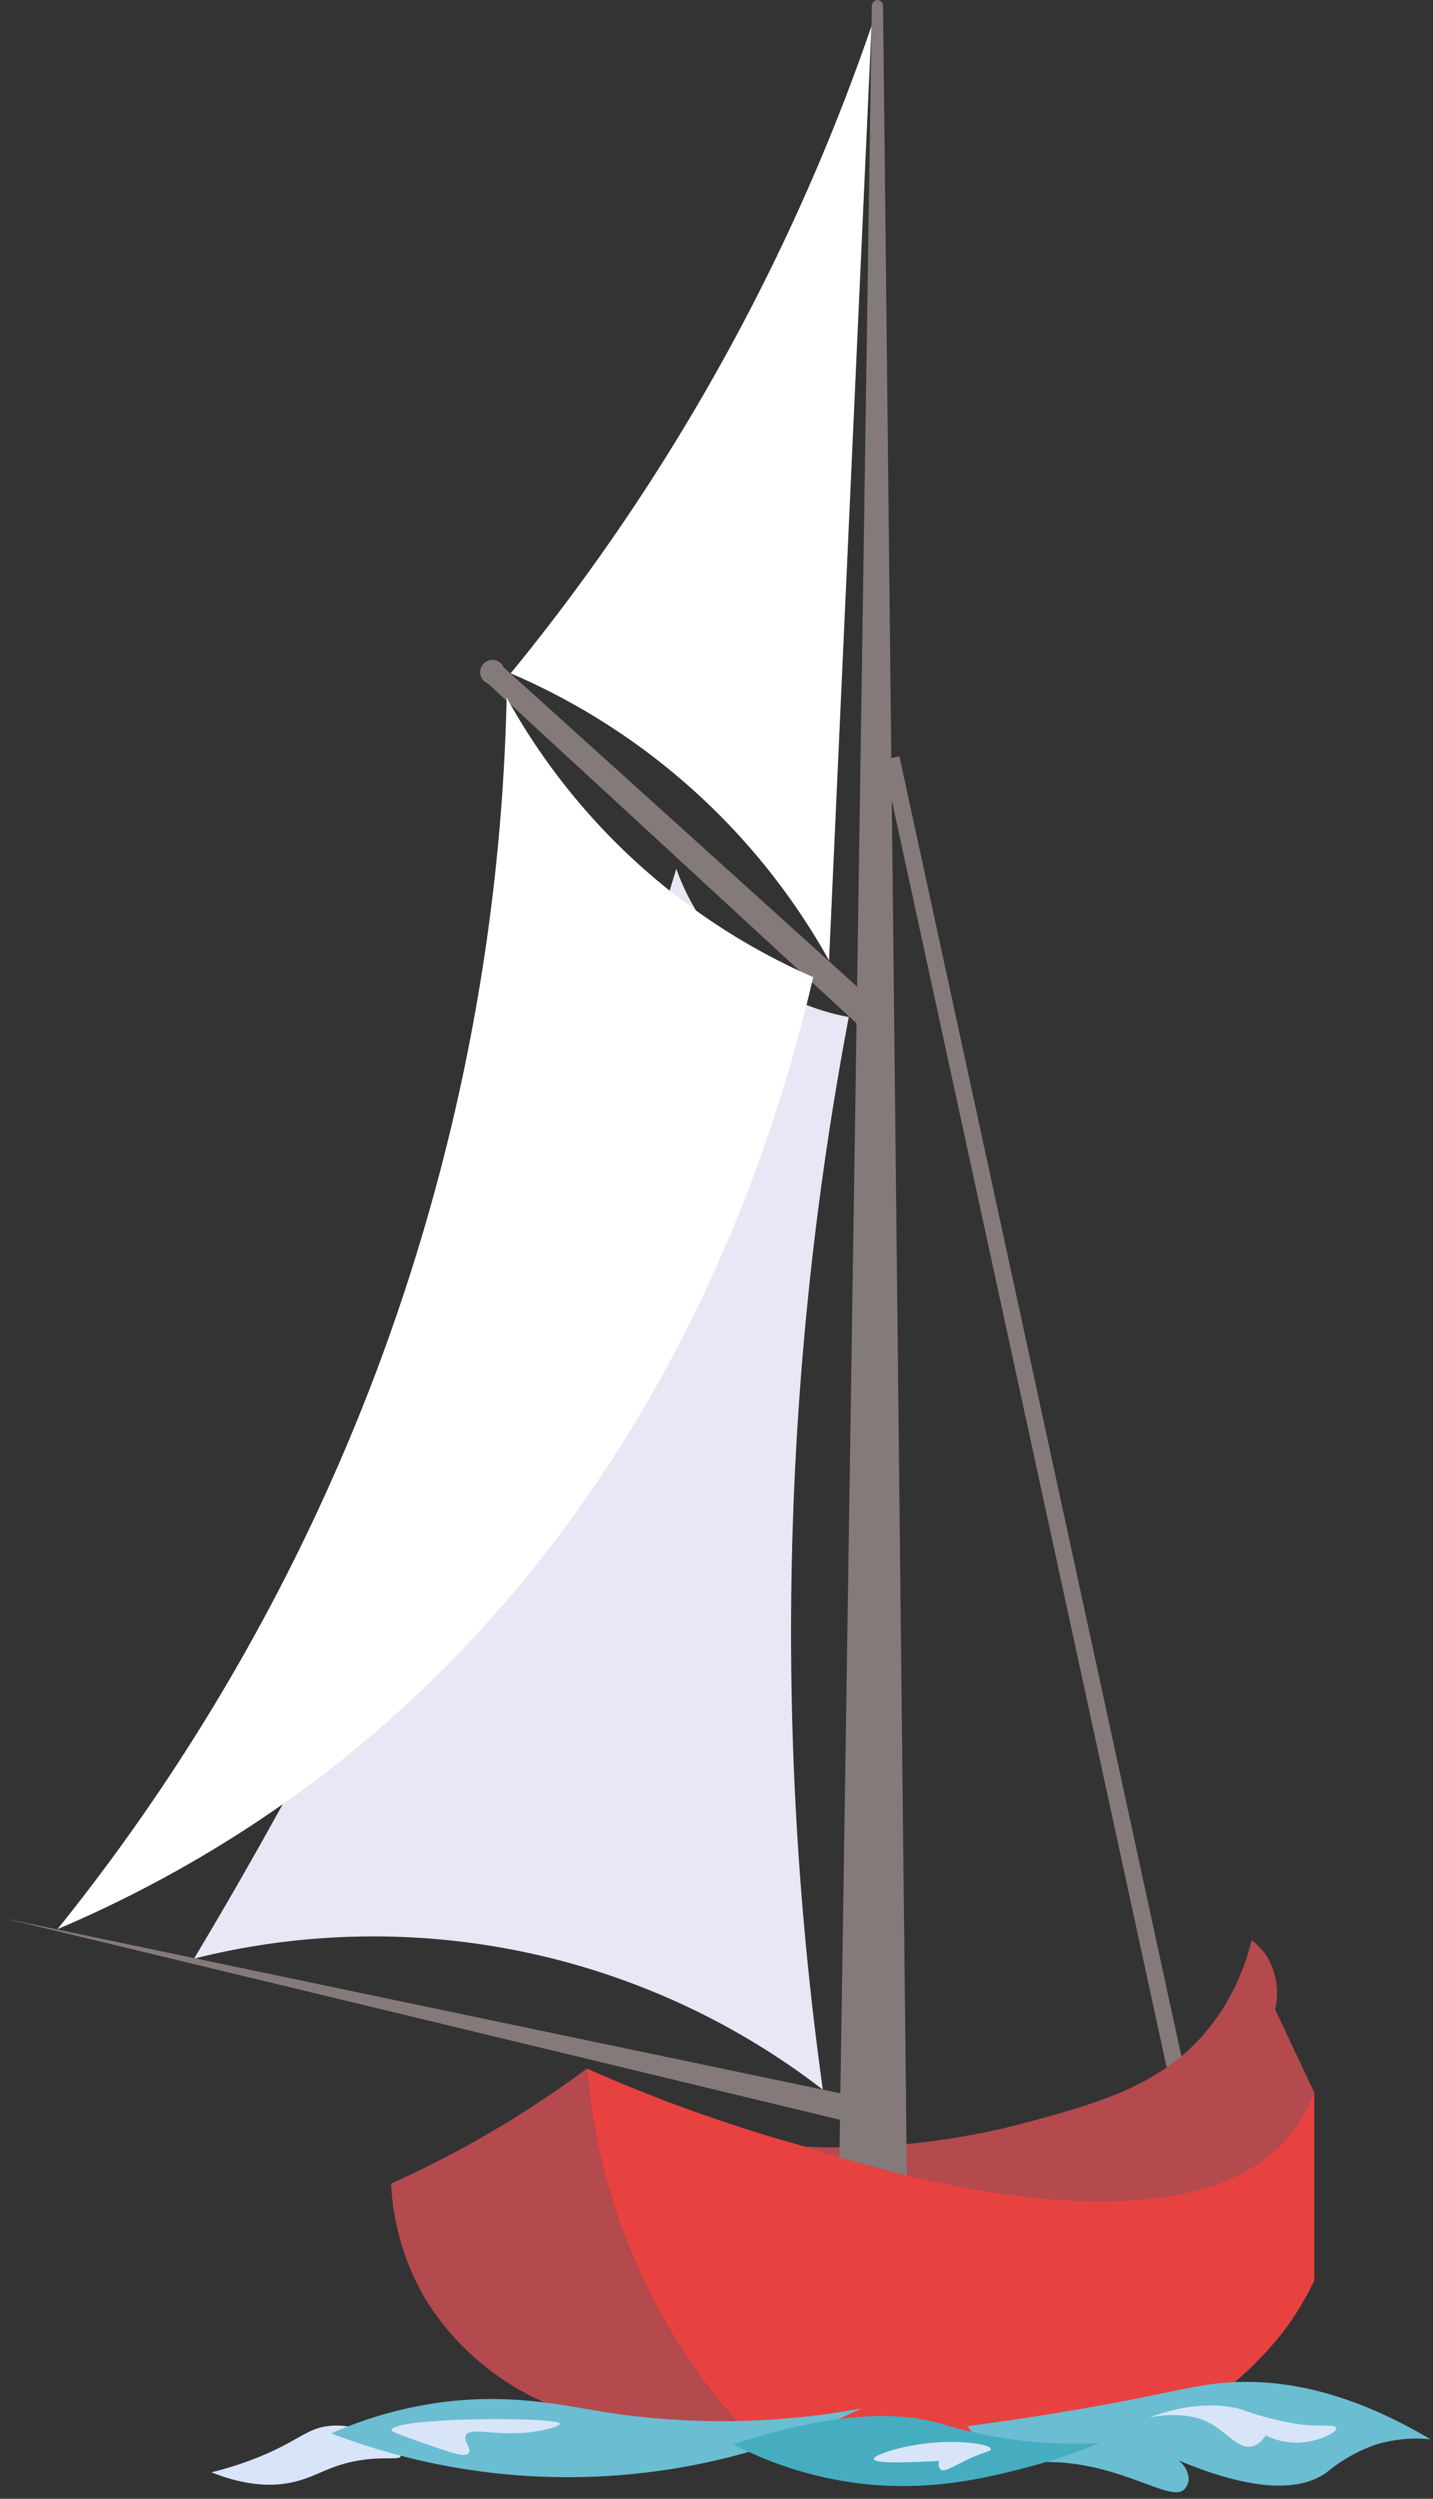
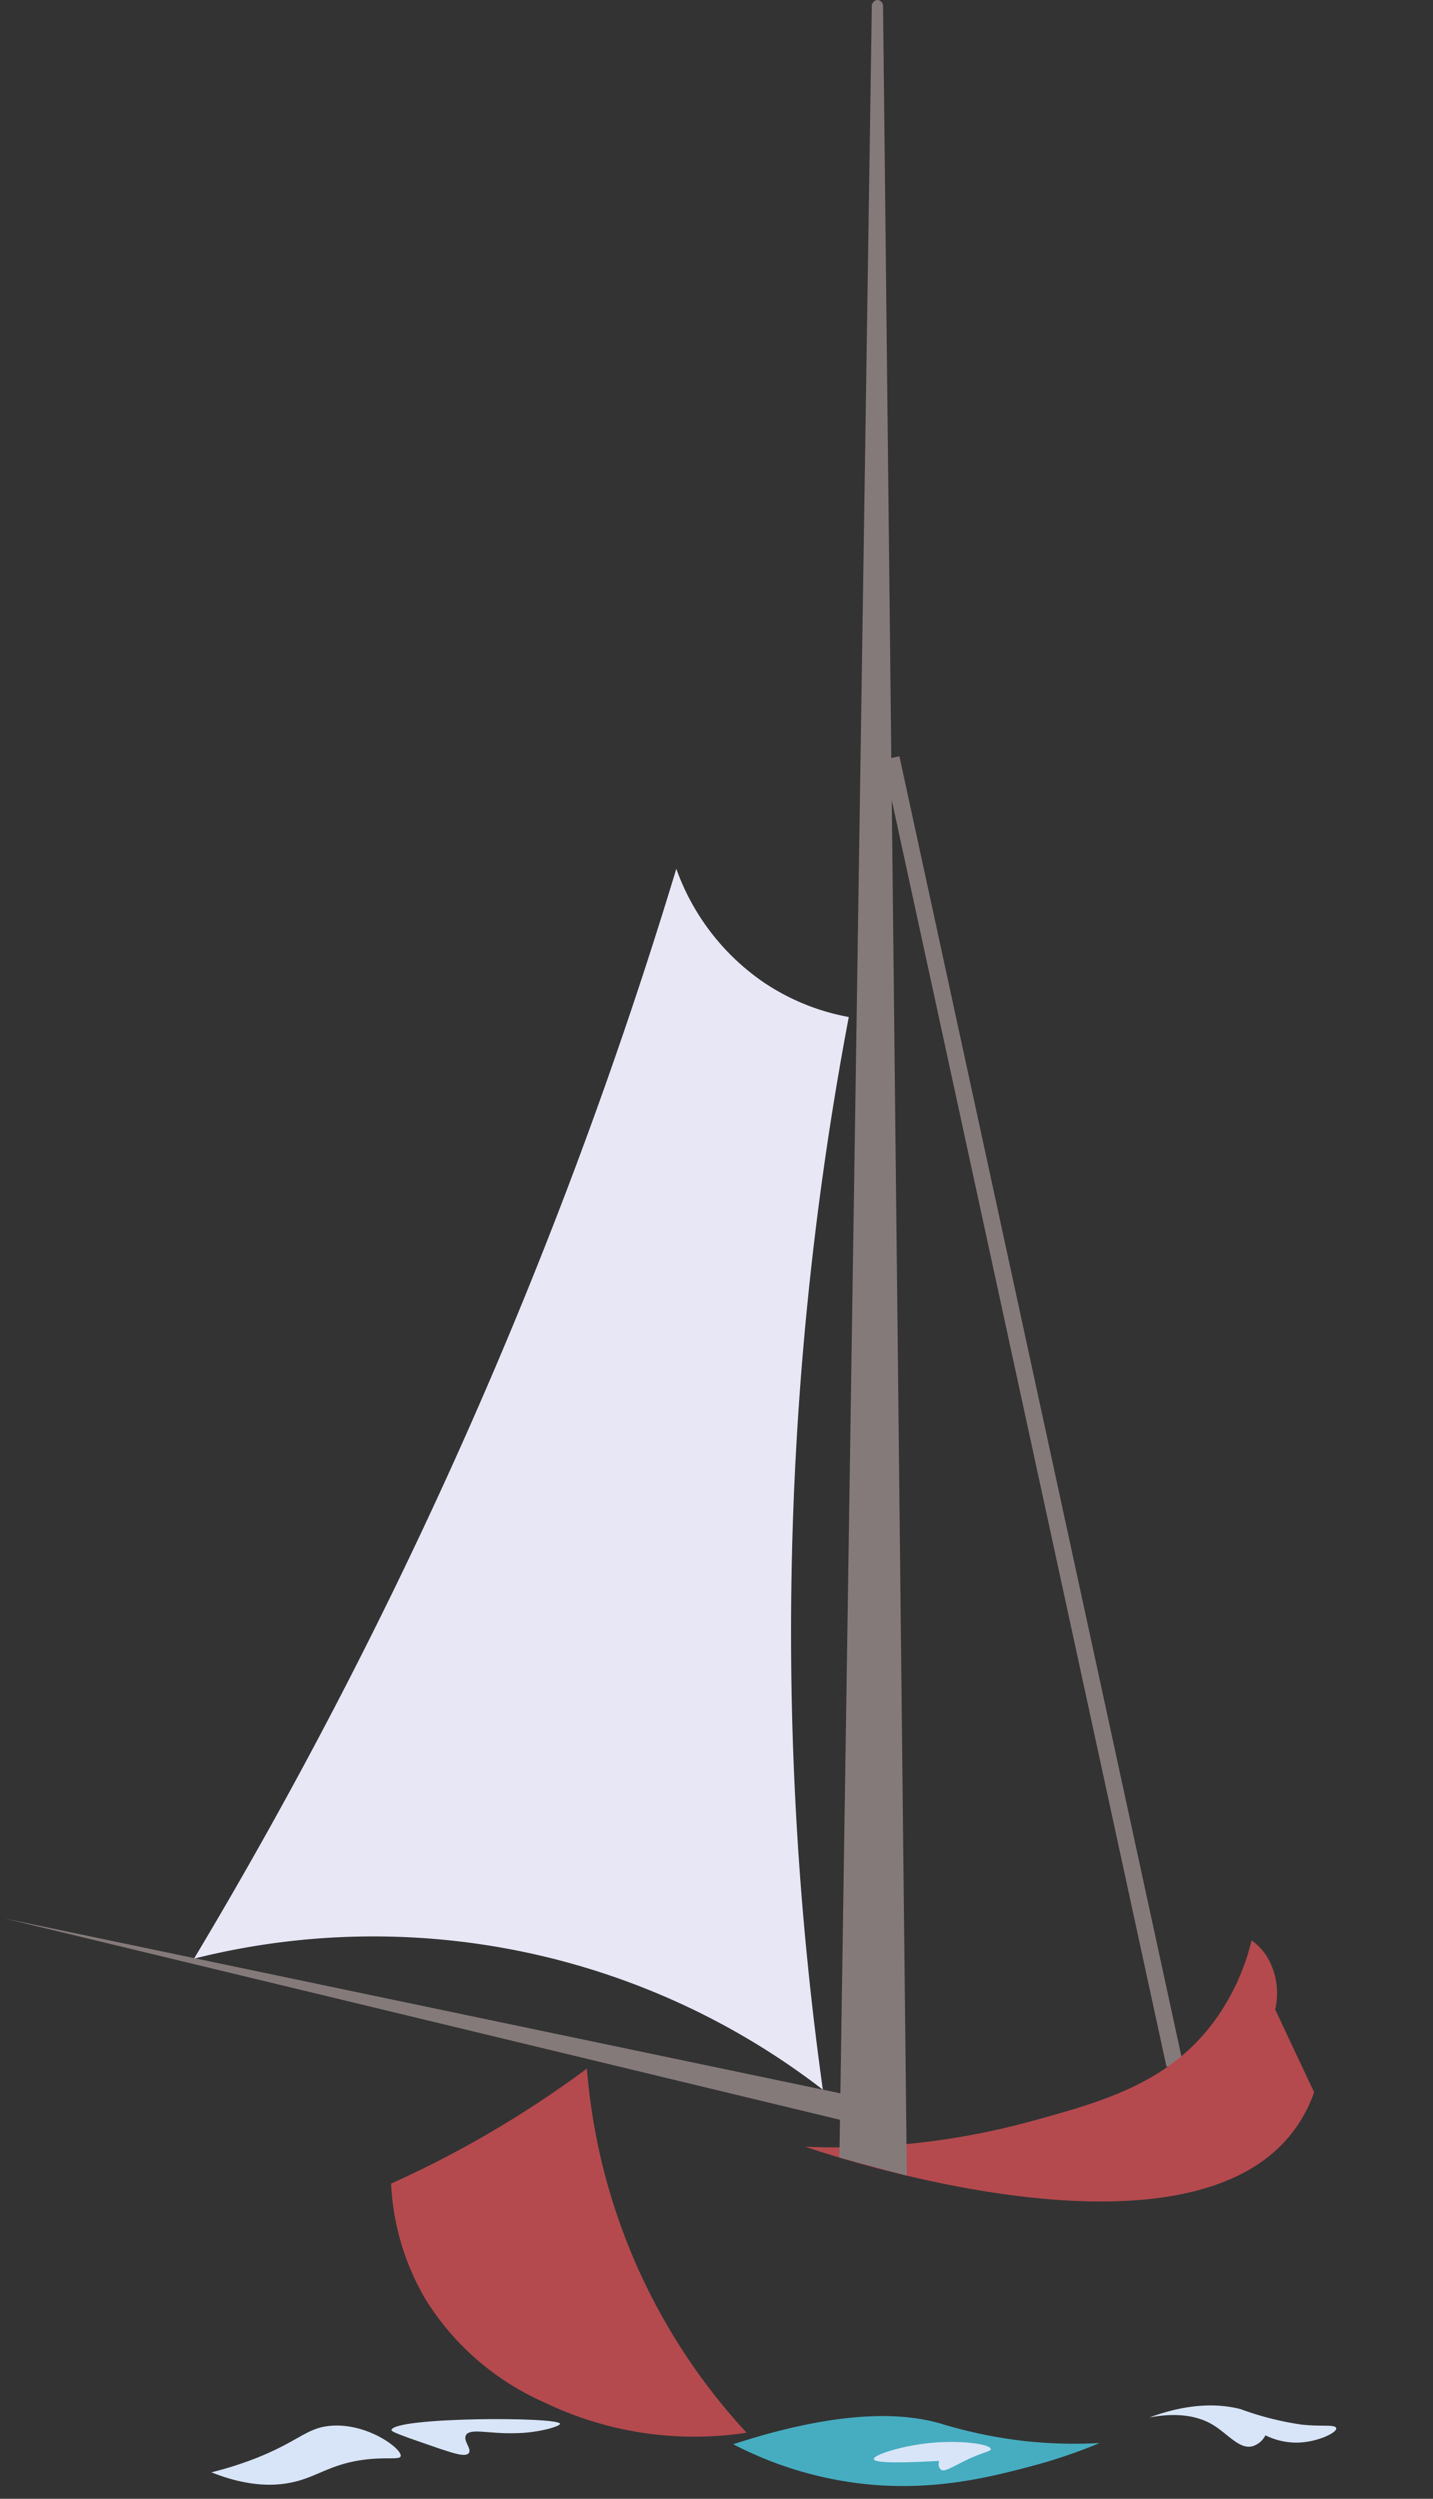
<svg xmlns="http://www.w3.org/2000/svg" width="191" height="333" fill="none">
  <rect width="100%" height="100%" fill="#333333" stroke="none" />
  <path d="M119.878 100.78l-2.183.474 37.783 174.164 2.183-.474-37.783-174.164z" fill="#857A7A" />
-   <path d="M78.225 275.672a210.53 210.53 0 0045.889 14.314c33.92 6.415 42.881-.748 45.477-3.169a23.991 23.991 0 005.579-7.975v25.085a40.026 40.026 0 01-4.056 6.714 46.692 46.692 0 01-7.488 7.6c-5.517 4.368-30.327 8.736-64.11 5.953a80.932 80.932 0 01-21.291-48.522z" fill="#E84240" />
  <path d="M78.225 275.672a141.928 141.928 0 01-10.509 7.089 139.096 139.096 0 01-15.587 8.236 33.395 33.395 0 004.692 15.588 35.454 35.454 0 0015.7 13.553 45.99 45.99 0 0026.995 4.056 80.794 80.794 0 01-21.291-48.522zm29.103 10.408a98.108 98.108 0 0029.565-3.245c9.984-2.708 18.533-5.129 24.611-13.029a30.188 30.188 0 005.316-11.232 8.045 8.045 0 011.997 2.084 9.496 9.496 0 011.148 7.126 3423.43 3423.43 0 005.192 11.033 19 19 0 01-2.82 5.266c-14.415 18.933-61.19 3.308-65.009 1.997z" fill="#B44A4E" />
  <path d="M120.869 289.936L117.699.786a.798.798 0 00-.736-.786.827.827 0 00-.735.592.844.844 0 00-.027.332c-1.431 95.538-2.87 191.073-4.318 286.604l8.986 2.408z" fill="#857A7A" />
-   <path d="M115.727 137.817L65.046 91.104a1.635 1.635 0 112.096-2.159l48.972 44.229c-.125 1.523-.249 3.083-.387 4.643z" fill="#857A7A" />
  <path d="M25.896 260.958a647.914 647.914 0 0036.117-69.539 647.878 647.878 0 0028.13-75.642 30.924 30.924 0 0011.594 15.101 29.948 29.948 0 0011.394 4.655 440.705 440.705 0 00-3.457 142.947 98.04 98.04 0 00-83.778-17.472v-.05z" fill="#E8E7F6" />
  <path d="M113.194 279.216L.561 255.653 113.07 282.76c.05-1.173.087-2.359.125-3.544z" fill="#857A7A" />
-   <path d="M116.164 3.457a278.44 278.44 0 01-22.227 48.834 278.902 278.902 0 01-25.871 37.44 88.436 88.436 0 0142.432 38.264l5.666-124.538zM67.53 92.964a272.062 272.062 0 01-16.924 88.608 271.381 271.381 0 01-42.944 75.517 164.286 164.286 0 0034.208-19.681c46.401-34.944 61.477-85.426 66.519-107.191a86.012 86.012 0 01-40.86-37.253z" fill="#fff" />
  <path d="M53.402 327.327c.262-.924-4.38-4.456-9.31-4.056-3.27.262-4.206 2.071-10.234 4.418a48.175 48.175 0 01-5.678 1.784c5.316 2.122 9.073 1.835 11.569 1.136 2.92-.811 4.755-2.384 9.247-2.871 2.733-.287 4.269.075 4.406-.411z" fill="#D8E5F8" />
-   <path d="M44.142 324.282a88.084 88.084 0 0070.649-3.32 102.345 102.345 0 01-34.108.499c-5.74-.923-13.241-2.72-23.275-1.11a54.18 54.18 0 00-13.266 3.931z" fill="#6BBDD2" />
  <path d="M58.693 326.353c-4.355-1.497-6.54-2.246-6.514-2.496.137-1.772 22.464-1.809 22.464-.848 0 .349-3.008 1.248-6.103 1.248-3.37.1-5.915-.712-6.44.274-.399.749.812 1.81.387 2.372-.424.561-1.897.074-3.794-.55z" fill="#D8E5F8" />
-   <path d="M128.956 323.321a412.063 412.063 0 0013.279-1.985c12.392-2.084 15.974-3.307 20.442-3.744 6.477-.649 15.837.25 28.005 7.488a18.452 18.452 0 00-7.413.737 21.388 21.388 0 00-6.539 3.744c-2.946 2.021-8.437 3.02-19.669-1.685a3.307 3.307 0 011.385 2.571 2.368 2.368 0 01-.549 1.248c-1.622 1.859-7.625-2.871-16.336-3.52-3.669-.262-6.115.312-9.16-1.522a11.44 11.44 0 01-3.445-3.332z" fill="#6BBDD2" />
  <path d="M153.205 322.16c4.218-.786 6.839 0 8.499 1.011 2.021 1.248 3.494 3.257 5.229 2.833a2.933 2.933 0 001.735-1.46 9.44 9.44 0 004.043.973c2.821 0 5.504-1.335 5.391-1.909-.112-.574-1.809-.188-4.655-.5a40.333 40.333 0 01-8.099-2.059c-2.633-.674-6.577-.936-12.143 1.111z" fill="#D8E5F8" />
  <path d="M97.73 325.729a49.504 49.504 0 0016.5 5.179c9.697 1.248 17.559-.761 22.975-2.184a71.245 71.245 0 009.373-3.157 60.41 60.41 0 01-10.433-.312 62.574 62.574 0 01-10.746-2.272c-5.029-1.472-13.403-1.897-27.668 2.746z" fill="#46ADC1" />
  <path d="M116.476 327.713c-.075-.574 3.657-1.735 7.213-2.122 4.169-.461 8.325.1 8.375.787 0 .349-1.074.349-3.744 1.697-1.498.749-2.496 1.398-2.908 1.036-.412-.362-.3-.762-.25-1.161-7.039.399-8.636.125-8.686-.237z" fill="#D8E5F8" />
</svg>